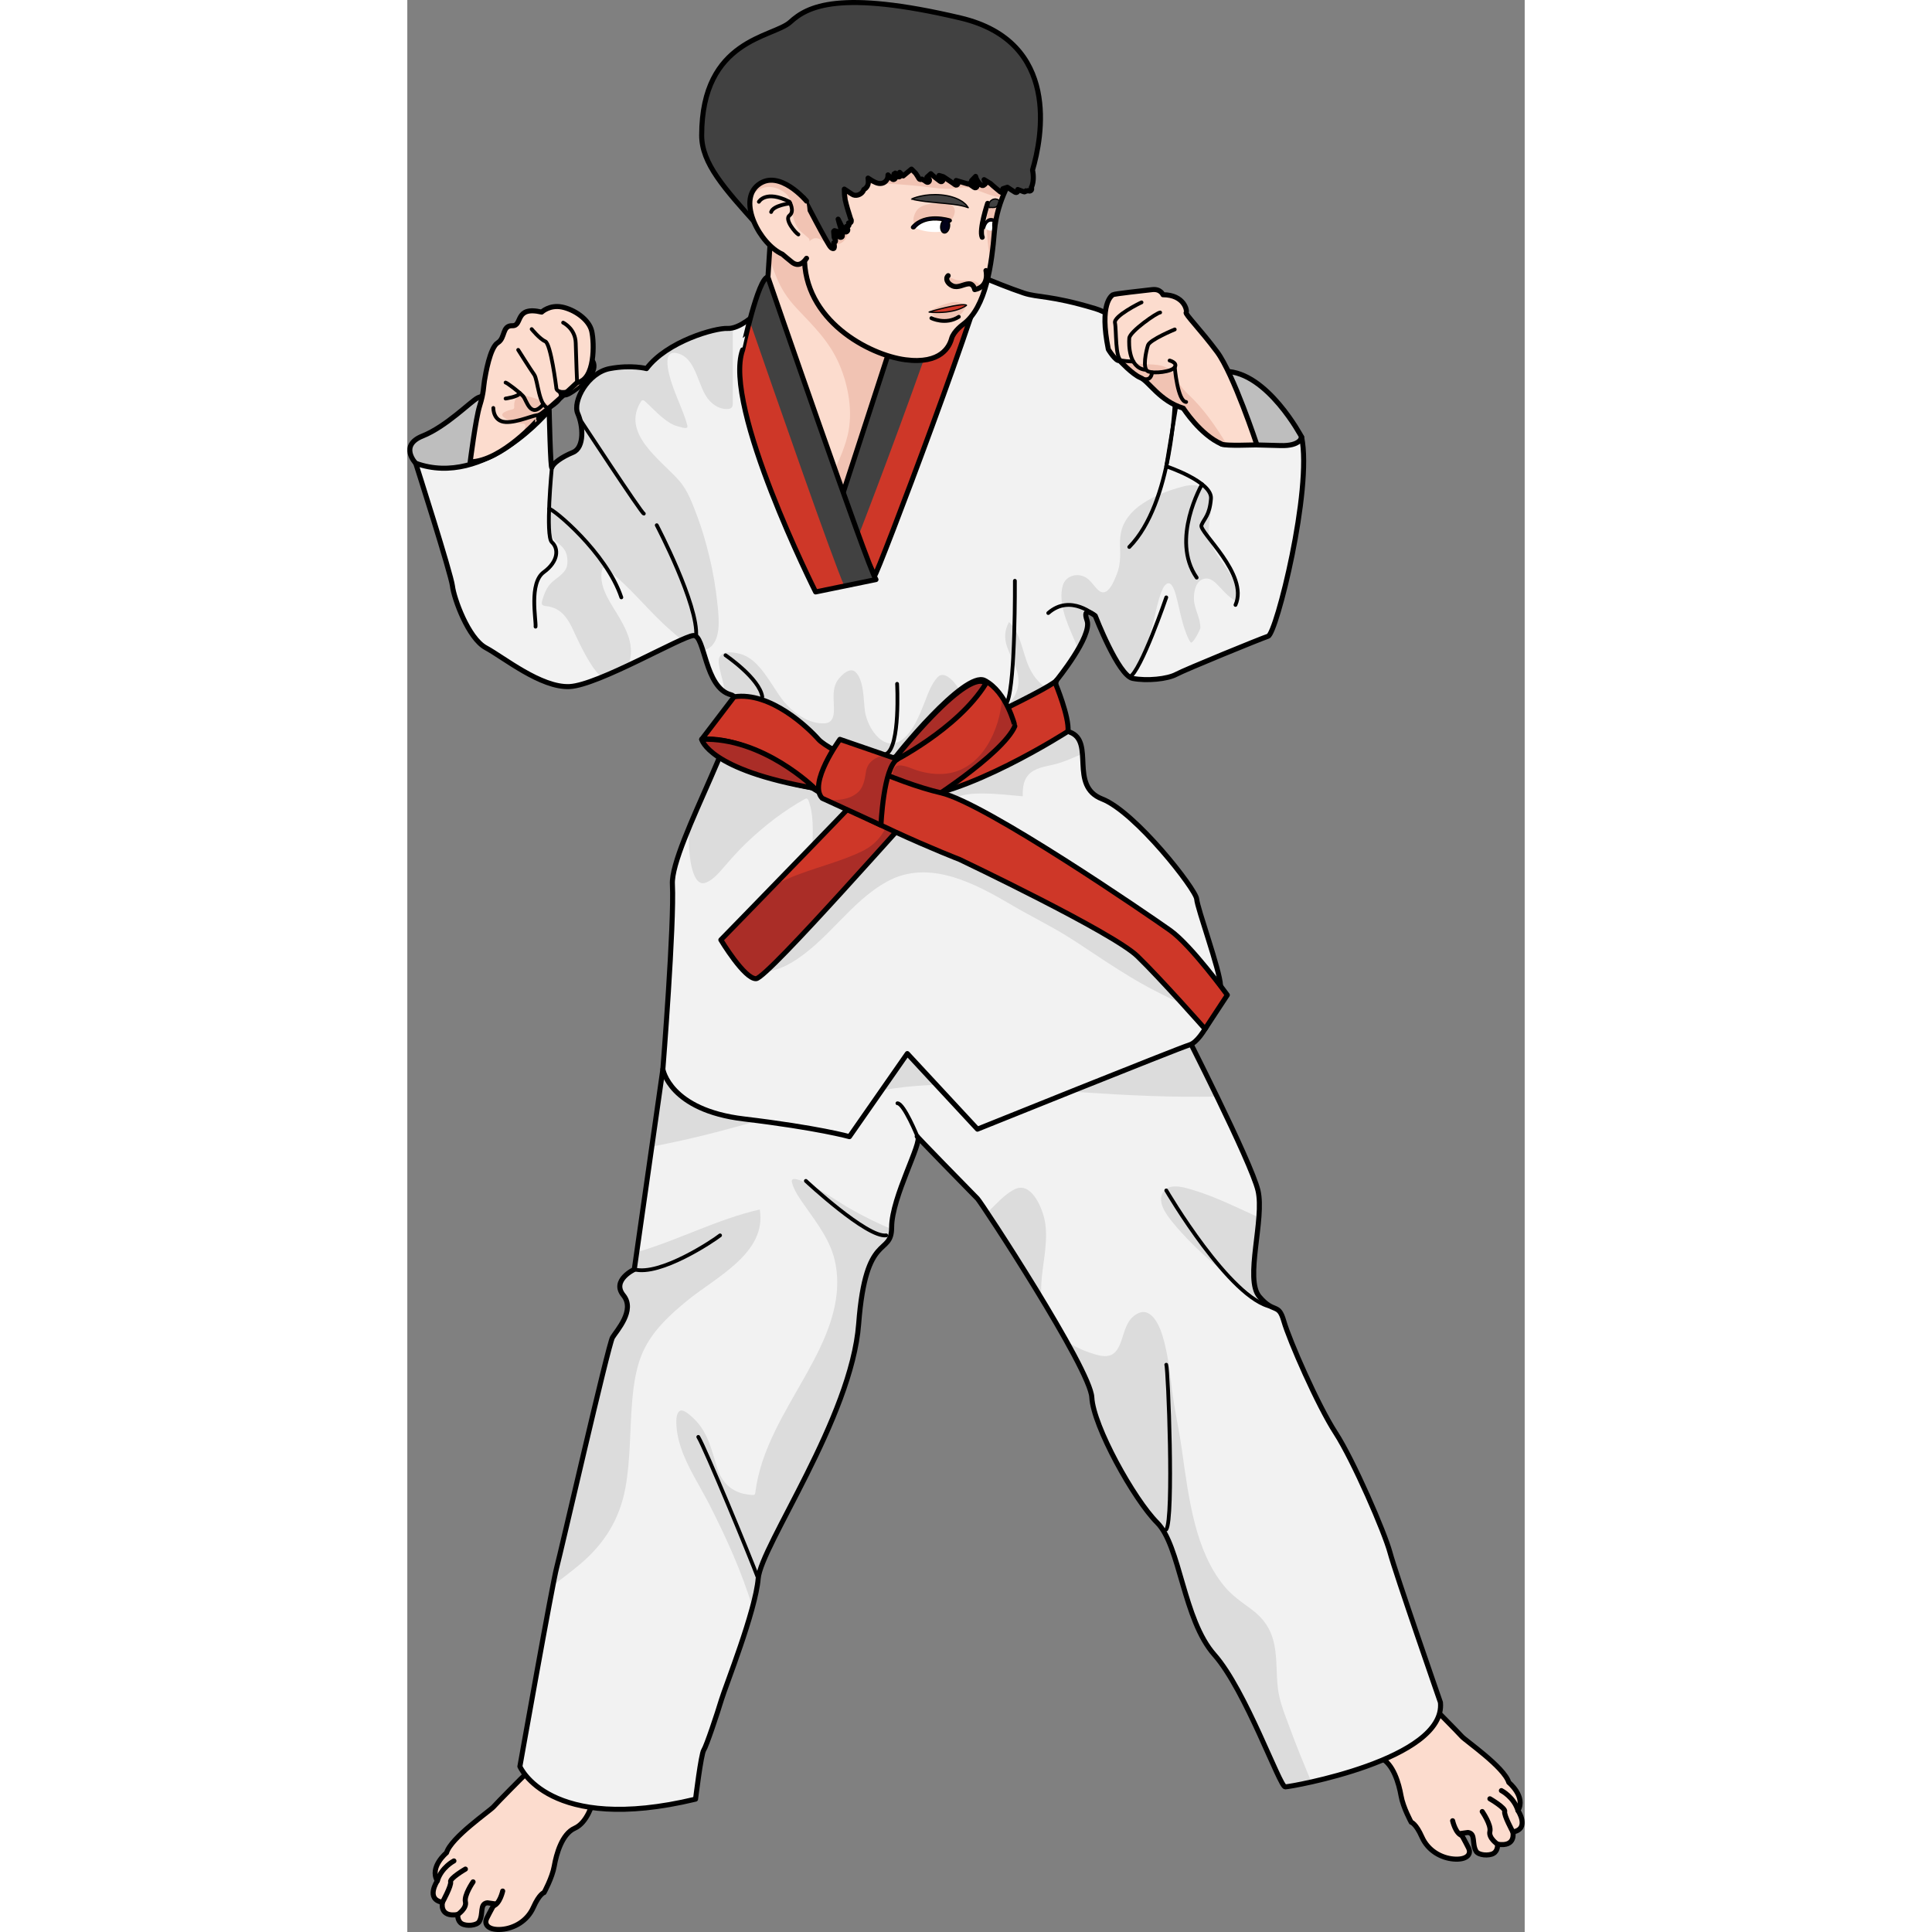
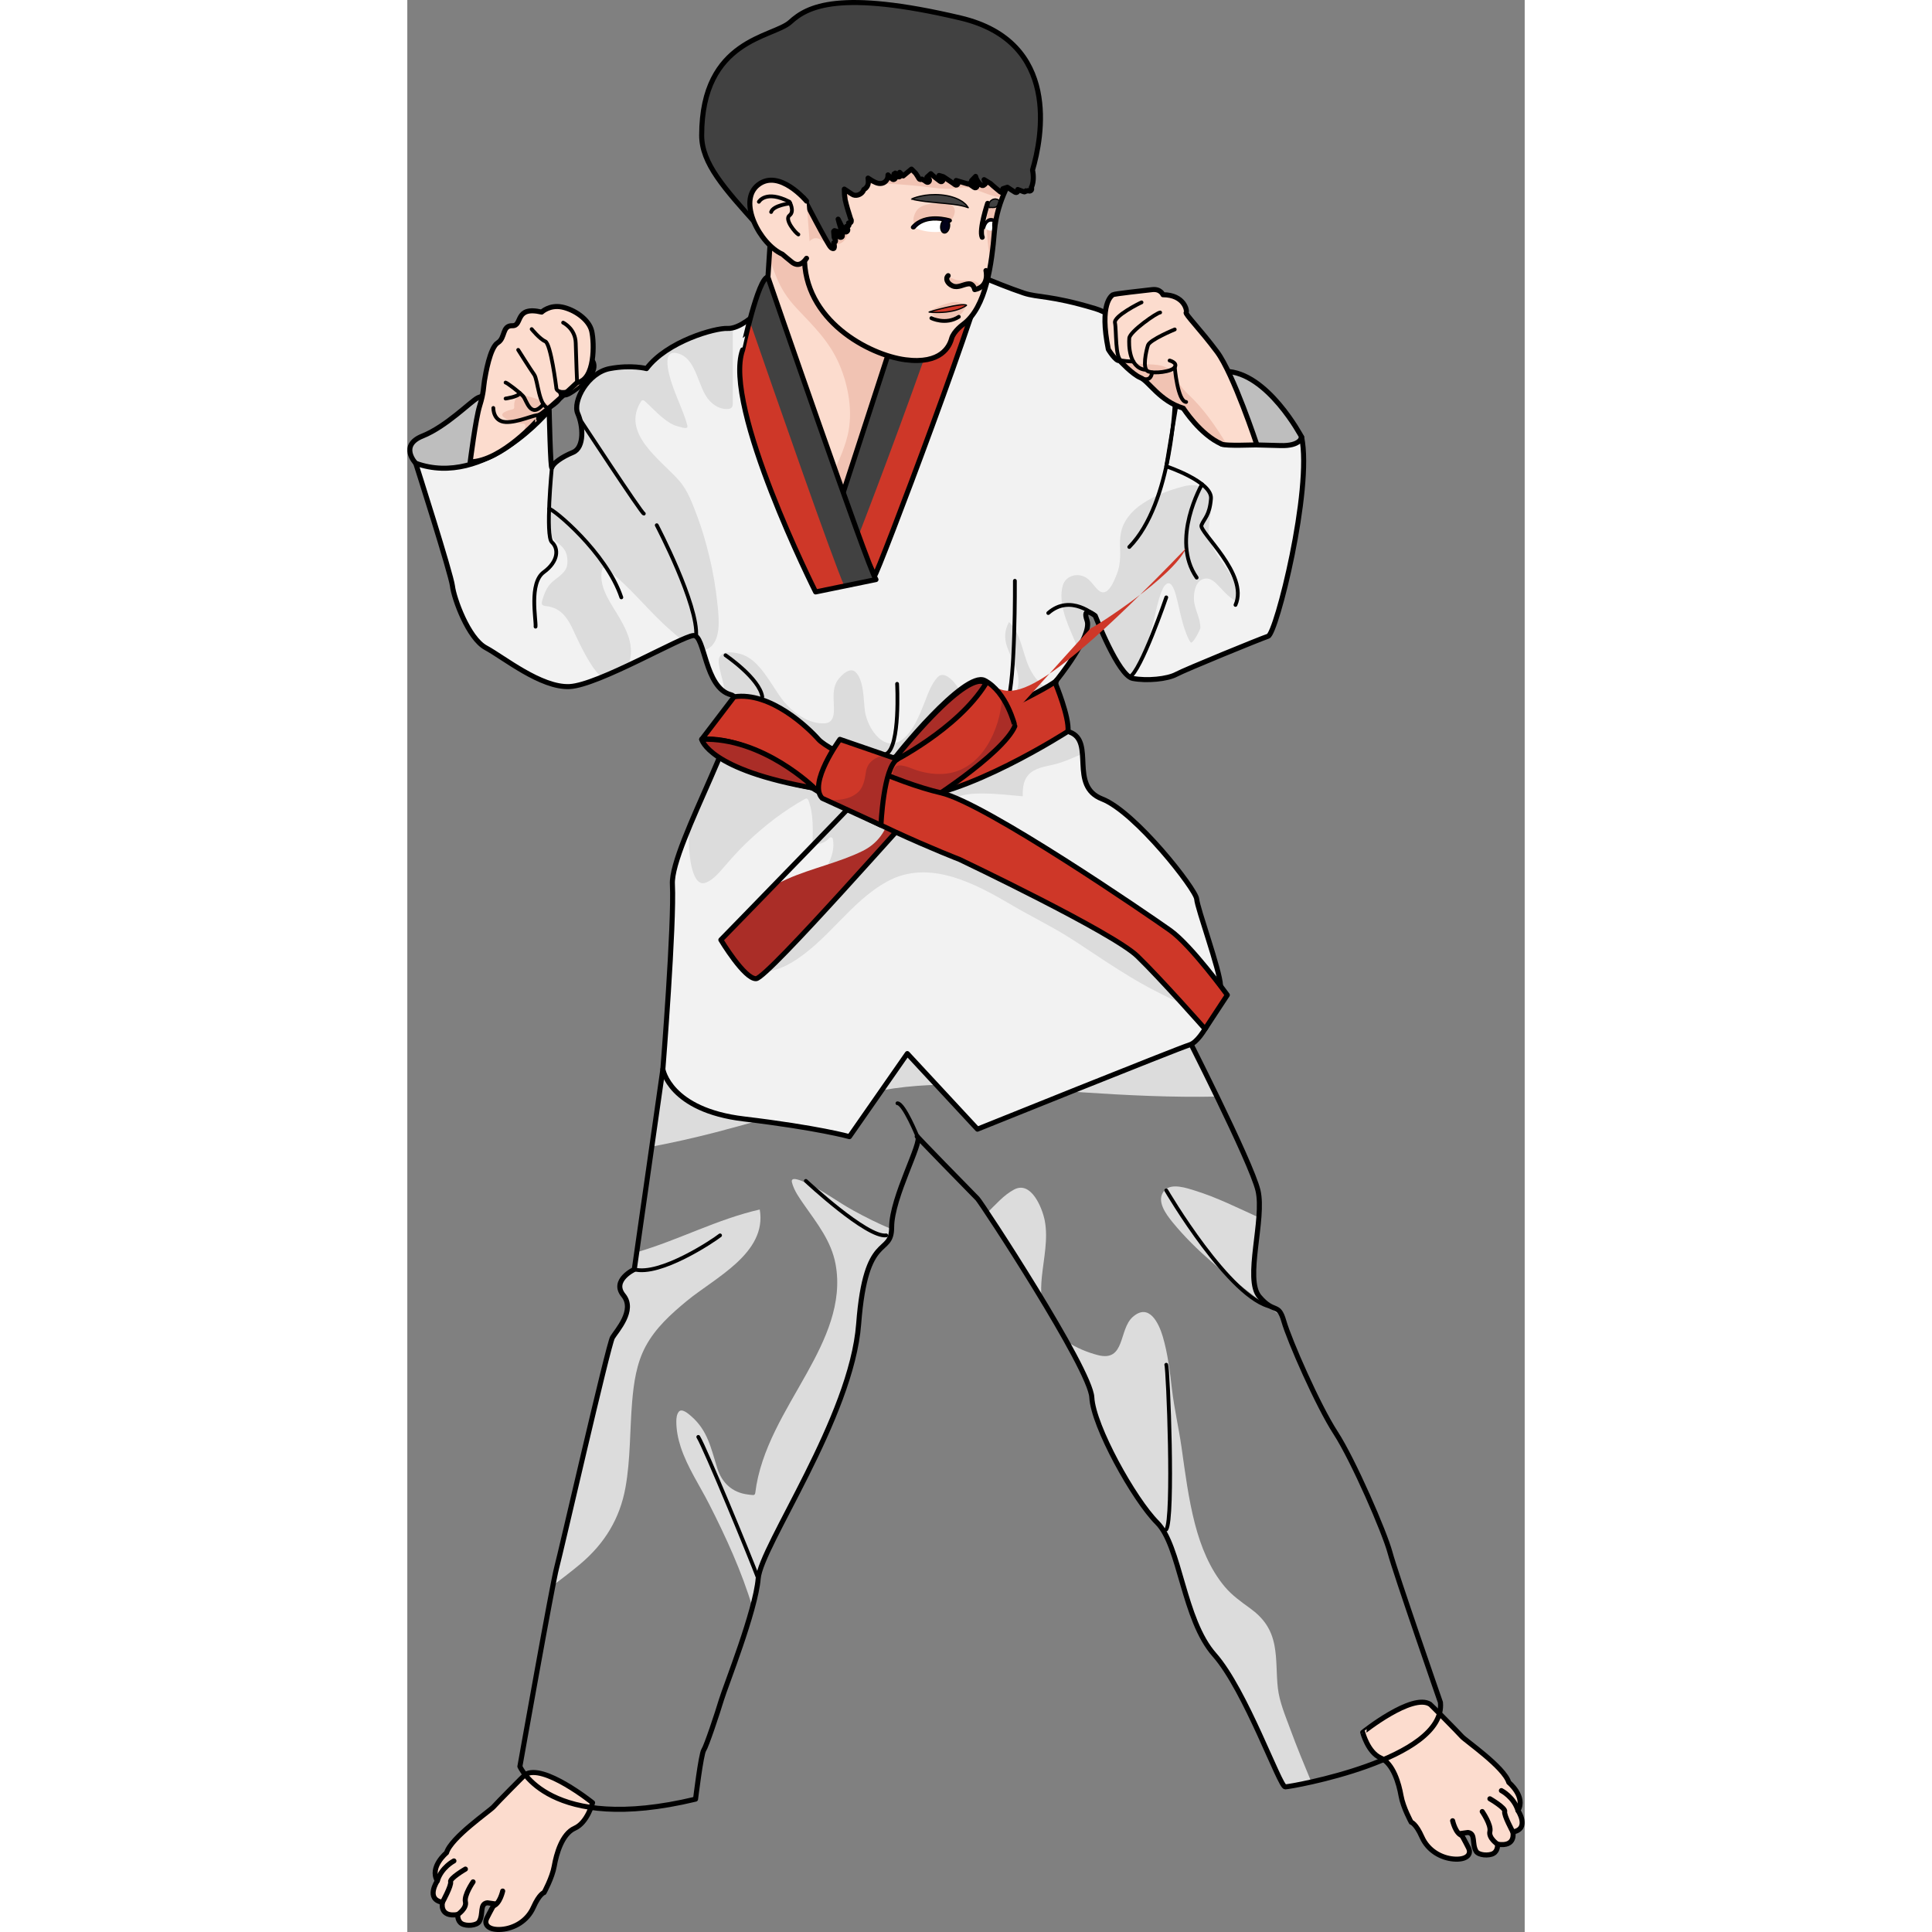
<svg xmlns="http://www.w3.org/2000/svg" version="1.1" id="Layer_1" width="800px" height="800px" viewBox="0 0 221.685 383.298" enable-background="new 0 0 221.685 383.298" xml:space="preserve">
  <rect x="0" y="0" width="221.685" height="383.298" fill="#808080" stroke="none" />
  <g>
    <g>
      <path fill="#FCDCCE" stroke="#000000" stroke-linecap="round" stroke-linejoin="round" stroke-miterlimit="10" d="M23.375,352.082    c-0.161,0.105-5.564,5.566-6.273,6.377c-0.709,0.811-8.409,6.078-9.321,9.117c0,0-3.445,2.836-1.824,5.572    c0,0-2.432,3.646,1.013,4.256c0,0-0.709,3.039,3.039,2.432c0,0-0.133,1.277,0.811,1.822c0.945,0.545,2.967,0.355,3.431-0.404    c0.926-1.52,0.014-3.547,1.635-3.748l1.418,0.201c0,0-0.81,1.418-1.52,2.838c-0.709,1.418,0.507,2.432,2.938,2.229    c2.432-0.203,5.066-1.621,6.281-4.357c1.216-2.734,2.128-2.938,2.128-2.938s1.621-2.938,2.026-5.268    c0.405-2.33,1.52-6.383,4.053-7.498c2.533-1.113,3.546-5.064,3.546-5.064S26.911,349.759,23.375,352.082z" />
      <path fill="#FCDCCE" stroke="#000000" stroke-linecap="round" stroke-linejoin="round" stroke-miterlimit="10" d="M18.925,375.173    c0,0-0.554,2.529-1.847,2.938" />
      <path fill="#FCDCCE" stroke="#000000" stroke-linecap="round" stroke-linejoin="round" stroke-miterlimit="10" d="M13.049,373.351    c0,0-1.824,2.633-1.52,3.951c0.304,1.316-1.52,2.533-1.52,2.533" />
      <path fill="#FCDCCE" stroke="#000000" stroke-linecap="round" stroke-linejoin="round" stroke-miterlimit="10" d="M11.529,370.818    c0,0-3.141,1.824-2.938,2.533s-1.621,4.053-1.621,4.053" />
      <path fill="#FCDCCE" stroke="#000000" stroke-linecap="round" stroke-linejoin="round" stroke-miterlimit="10" d="M9.25,369.197    c0,0-2.478,1.262-3.292,3.951" />
    </g>
    <g>
      <path fill="#FCDCCE" stroke="#000000" stroke-linecap="round" stroke-linejoin="round" stroke-miterlimit="10" d="M202.935,338.13    c0.16,0.105,5.563,5.566,6.273,6.377c0.709,0.811,8.408,6.078,9.32,9.117c0,0,3.443,2.838,1.822,5.572    c0,0,2.432,3.648-1.012,4.256c0,0,0.709,3.039-3.039,2.432c0,0,0.133,1.279-0.811,1.822c-0.945,0.545-2.967,0.355-3.43-0.404    c-0.928-1.52-0.016-3.547-1.637-3.748l-1.418,0.201c0,0,0.811,1.42,1.52,2.838s-0.506,2.432-2.938,2.229s-5.066-1.621-6.281-4.357    c-1.217-2.734-2.129-2.938-2.129-2.938s-1.621-2.938-2.025-5.268c-0.406-2.33-1.52-6.383-4.053-7.498    c-2.533-1.113-3.547-5.064-3.547-5.064S199.397,335.808,202.935,338.13z" />
      <path fill="#FCDCCE" stroke="#000000" stroke-linecap="round" stroke-linejoin="round" stroke-miterlimit="10" d="    M207.384,361.224c0,0,0.555,2.527,1.848,2.936" />
      <path fill="#FCDCCE" stroke="#000000" stroke-linecap="round" stroke-linejoin="round" stroke-miterlimit="10" d="M213.259,359.4    c0,0,1.824,2.635,1.521,3.951c-0.305,1.316,1.52,2.533,1.52,2.533" />
      <path fill="#FCDCCE" stroke="#000000" stroke-linecap="round" stroke-linejoin="round" stroke-miterlimit="10" d="M214.78,356.867    c0,0,3.141,1.824,2.938,2.533s1.621,4.053,1.621,4.053" />
      <path fill="#FCDCCE" stroke="#000000" stroke-linecap="round" stroke-linejoin="round" stroke-miterlimit="10" d="M217.06,355.246    c0,0,2.477,1.262,3.291,3.951" />
    </g>
-     <path fill="#F2F2F2" d="M50.704,212.13l-5.673,39.713c0,0-4.592,2.162-2.161,5.135c2.431,2.971-1.352,7.023-2.163,8.373   c-0.811,1.352-10.266,42.688-11.076,45.66c-0.811,2.971-7.294,39.443-7.294,39.443s5.673,13.508,34.851,6.484   c0,0,1.082-8.916,1.621-9.727c0.54-0.811,2.702-7.295,3.513-9.996s6.754-17.561,7.294-24.045   c0.54-6.484,18.523-31.879,19.933-50.521c1.409-18.641,6.542-13.238,6.542-19.182s6.214-17.02,5.134-17.965   c-1.081-0.945,11.077,11.48,11.887,12.291s22.423,33.771,22.693,39.445c0.271,5.674,8.375,20.264,12.969,24.855   c4.592,4.592,5.133,19.182,11.346,26.205c6.213,7.025,12.969,26.207,14.049,26.207s31.881-5.404,30.799-16.75   c0,0-8.914-25.666-9.996-29.719c-1.08-4.053-7.295-18.371-10.807-23.775c-3.512-5.402-9.186-18.371-10.266-22.152   c-1.082-3.783-1.893-1.352-4.863-4.863s1.08-15.4-0.271-21.074c-1.35-5.672-14.857-32.148-14.857-32.148   S82.583,191.597,50.704,212.13z" />
    <path fill="#DCDCDC" d="M61.083,224.666c11.779-3.031,23.427-7.039,35.502-8.744c12.26-1.73,24.993-0.037,37.274,0.785   c8.92,0.596,17.846,1.035,26.768,0.848c-3.471-7.16-6.721-13.529-6.721-13.529s-71.324-12.428-103.204,8.105l-2.192,15.348   C52.725,226.693,56.915,225.738,61.083,224.666z" />
    <path fill="#DCDCDC" d="M34.338,310.277c4.779-4.033,7.827-8.957,8.945-15.16c1.01-5.611,0.847-11.328,1.322-16.992   c0.317-3.764,0.864-7.646,2.68-11.02c1.97-3.656,4.989-6.377,8.152-8.994c5.552-4.596,15.974-9.479,14.486-18.15   c-8.414,1.902-16.187,6.1-24.405,8.473l-0.487,3.41c0,0-4.592,2.162-2.161,5.135c2.431,2.971-1.352,7.023-2.163,8.373   c-0.811,1.352-10.266,42.688-11.076,45.66c-0.126,0.461-0.389,1.73-0.743,3.545C30.71,313.16,32.553,311.781,34.338,310.277z" />
    <path fill="#DCDCDC" d="M88.464,240.144c-3.222-1.775-6.15-4.074-9.539-5.561c-0.49-0.215-2.969-1.393-2.616-0.002   c0.415,1.633,1.509,3.146,2.46,4.508c2.58,3.697,5.354,7.16,6.197,11.717c1.43,7.732-2.02,15.004-5.687,21.598   c-4.18,7.52-9.19,15.068-10.247,23.801c-0.024,0.203-0.166,0.424-0.405,0.404c-0.38-0.023-0.758-0.063-1.134-0.119   c-3.064-0.396-5.091-2.336-6.003-5.221c-1.244-3.934-1.88-7.49-5.216-10.346c-0.445-0.381-1.796-1.613-2.417-0.838   c-0.407,0.508-0.483,1.27-0.485,1.895c-0.008,1.719,0.333,3.441,0.864,5.074c1.309,4.025,3.777,7.67,5.689,11.432   c3.318,6.525,6.429,13.32,8.549,20.377c0.586-2.182,1.014-4.168,1.141-5.691c0.54-6.484,18.523-31.879,19.933-50.521   c1.376-18.211,6.305-13.48,6.532-18.793C93.464,242.767,90.919,241.496,88.464,240.144z" />
    <path fill="#DCDCDC" d="M175.146,342.972c-0.953-2.598-2.115-5.299-2.434-8.066c-0.32-2.777-0.145-5.631-0.656-8.383   c-0.621-3.338-2.188-5.518-4.9-7.484c-1.777-1.285-3.531-2.529-4.957-4.219c-2.973-3.518-4.781-8.039-5.926-12.451   c-1.297-4.992-1.943-10.104-2.666-15.201c-0.547-3.848-1.441-7.641-1.898-11.494c-0.418-3.523-0.824-7.119-1.836-10.531   c-0.773-2.604-2.711-6.758-5.971-3.846c-2.781,2.484-1.426,8.967-6.904,7.547c-2.042-0.529-4.294-1.438-6.203-2.73   c2.858,5.123,4.93,9.396,5.012,11.127c0.271,5.674,8.375,20.264,12.969,24.855c4.592,4.592,5.133,19.182,11.346,26.205   c6.213,7.025,12.969,26.207,14.049,26.207c0.264,0,2.289-0.322,5.186-0.969C177.899,350.035,176.452,346.531,175.146,342.972z" />
    <path fill="#DCDCDC" d="M126.463,242.148c-0.472-2.438-2.671-7.959-6.073-6.152c-2.068,1.098-3.641,2.969-5.332,4.611   c2.422,3.641,6.714,10.297,10.77,17.004c-0.127-1.387-0.084-2.805,0.055-4.213C126.245,249.726,127.177,245.832,126.463,242.148z" />
    <path fill="#DCDCDC" d="M156.241,236.203c-1.576-0.488-4.617-1.545-5.992-0.057c-1.836,1.988,0.297,4.775,1.607,6.379   c4.627,5.66,10.58,10.346,16.354,14.781c1.766,1.357,3.559,2.654,5.383,3.889c-0.951-2.439-1.871-0.773-4.557-3.947   c-2.207-2.609-0.541-9.836-0.09-15.707C164.755,239.64,160.626,237.562,156.241,236.203z" />
    <path fill="none" stroke="#000000" stroke-width="0.75" stroke-linecap="round" stroke-linejoin="round" stroke-miterlimit="10" d="   M150.575,270.755c0.359,0.811,1.531,30.529,0,32.689" />
    <path fill="none" stroke="#000000" stroke-width="0.75" stroke-linecap="round" stroke-linejoin="round" stroke-miterlimit="10" d="   M57.728,285.074c1.352,2.162,10.267,23.775,11.888,28.098" />
    <path fill="none" stroke="#000000" stroke-width="0.75" stroke-linecap="round" stroke-linejoin="round" stroke-miterlimit="10" d="   M97.242,218.884c1.281,0,3.983,6.619,3.983,6.619" />
    <path fill="none" stroke="#000000" stroke-width="0.75" stroke-linecap="round" stroke-linejoin="round" stroke-miterlimit="10" d="   M150.575,236.173c0,0,12.678,21.688,20.973,23.137" />
    <path fill="none" stroke="#000000" stroke-linecap="round" stroke-linejoin="round" stroke-miterlimit="10" d="M50.704,212.13   l-5.673,39.713c0,0-4.592,2.162-2.161,5.135c2.431,2.971-1.352,7.023-2.163,8.373c-0.811,1.352-10.266,42.688-11.076,45.66   c-0.811,2.971-7.294,39.443-7.294,39.443s5.673,13.508,34.851,6.484c0,0,1.082-8.916,1.621-9.727   c0.54-0.811,2.702-7.295,3.513-9.996s6.754-17.561,7.294-24.045c0.54-6.484,18.523-31.879,19.933-50.521   c1.409-18.641,6.542-13.238,6.542-19.182s6.214-17.02,5.134-17.965c-1.081-0.945,11.077,11.48,11.887,12.291   s22.423,33.771,22.693,39.445c0.271,5.674,8.375,20.264,12.969,24.855c4.592,4.592,5.133,19.182,11.346,26.205   c6.213,7.025,12.969,26.207,14.049,26.207s31.881-5.404,30.799-16.75c0,0-8.914-25.666-9.996-29.719   c-1.08-4.053-7.295-18.371-10.807-23.775c-3.512-5.402-9.186-18.371-10.266-22.152c-1.082-3.783-1.893-1.352-4.863-4.863   s1.08-15.4-0.271-21.074c-1.35-5.672-14.857-32.148-14.857-32.148S82.583,191.597,50.704,212.13z" />
    <path fill="#F1C3B3" d="M31.26,78.477c-1.347-0.204-1.903-0.572-1.654-2.051s6.552-5.391,7.191-4.908   c0.256,0.192,0.749,1.365-0.165,2.696C35.25,76.227,32.072,78.6,31.26,78.477z" />
    <path fill="none" stroke="#000000" stroke-width="0.75" stroke-linecap="round" stroke-linejoin="round" stroke-miterlimit="10" d="   M31.26,78.477c-1.347-0.204-1.903-0.572-1.654-2.051s6.552-5.391,7.191-4.908c0.256,0.192,0.749,1.365-0.165,2.696   C35.25,76.227,32.072,78.6,31.26,78.477z" />
    <path fill="none" stroke="#000000" stroke-width="0.75" stroke-linecap="round" stroke-linejoin="round" stroke-miterlimit="10" d="   M62.051,245.089c-1.351,1.08-11.887,8.105-17.021,6.754" />
    <path fill="none" stroke="#000000" stroke-width="0.75" stroke-linecap="round" stroke-linejoin="round" stroke-miterlimit="10" d="   M79.071,234.283c0,0,12.157,11.346,15.939,10.807" />
    <path fill="#BEBEBE" d="M177.429,86.701c0,0-6.771-12.896-15.146-13.032c-8.375-0.135-10.027,6.079-10.027,6.079l8.945,11.617   h14.725L177.429,86.701z" />
    <path fill="none" stroke="#000000" stroke-linecap="round" stroke-linejoin="round" stroke-miterlimit="10" d="M177.429,86.701   c0,0-6.771-12.896-15.146-13.032c-8.375-0.135-10.027,6.079-10.027,6.079l8.945,11.617h14.725L177.429,86.701z" />
    <path fill="#BEBEBE" d="M1.668,91.906c0,0-3.377-3.512,1.351-5.403c4.729-1.891,9.591-6.889,10.941-7.564   c1.352-0.676,6.35-1.756,9.726,0C27.065,80.694,27,82.645,27,82.645L16.797,93.797l-9.726,1.621L1.668,91.906z" />
    <path fill="none" stroke="#000000" stroke-linecap="round" stroke-linejoin="round" stroke-miterlimit="10" d="M1.668,91.906   c0,0-3.377-3.512,1.351-5.403c4.729-1.891,9.591-6.889,10.941-7.564c1.352-0.676,6.35-1.756,9.726,0   C27.065,80.694,27,82.645,27,82.645L16.797,93.797l-9.726,1.621L1.668,91.906z" />
    <path fill="#F2F2F2" d="M69.203,62.205c0,0-3.234,3.089-5.666,2.954c-2.432-0.135-12.023,2.567-16.075,7.97   c0,0-2.972-0.811-7.295,0c-4.323,0.811-7.43,6.484-6.349,8.916c1.081,2.432,1.352,6.754-0.945,7.7   c-2.297,0.945-3.917,2.161-4.187,2.972c-0.271,0.811-0.541-11.347-0.541-11.347S15.447,96.904,1.668,91.906   c0,0,7.024,22.001,7.294,24.374c0.271,2.373,3.107,10.343,6.619,12.234c3.513,1.891,10.942,7.97,16.615,7.7   c5.673-0.271,22.286-9.996,24.584-10.131s2.163,10.401,7.431,11.752c5.268,1.351-12.022,29.805-11.617,37.597   c0.405,7.792-1.891,36.7-1.891,36.7s1.314,8.104,16.057,9.859c14.742,1.758,20.956,3.514,20.956,3.514l11.482-16.48l13.914,14.994   c0,0,39.58-15.941,42.145-16.75c2.566-0.811,6.215-8.646,6.08-11.754c-0.137-3.105-4.594-15.263-4.729-17.154   c-0.135-1.892-12.158-17.291-18.775-19.857c-6.619-2.567-1.352-11.347-6.351-13.238c-4.997-1.892-2.701-10.267-2.701-10.267   s7.159-8.78,6.079-11.887s1.621-0.945,1.621-0.945s4.592,11.887,7.43,12.427c2.836,0.541,6.889,0.135,8.645-0.811   s16.615-7.024,18.236-7.564s8.799-29.112,6.637-39.516c0,0-0.152,1.828-4.205,1.693s-11.211-0.271-11.617-0.271   c-0.404,0-8.916-8.375-8.916-8.375s-7.295-15.845-16.209-18.526c-8.916-2.682-11.348-2.142-14.184-3.087   c-2.838-0.945-6.764-2.566-6.764-2.566S76.085,54.523,69.203,62.205z" />
    <path fill="#DCDCDC" d="M27.879,101.867c0.029,1.452,0.02,3.535,0.913,4.786c0.468,0.655,1.094,1.05,1.676,1.584   c1.088,0.999,1.381,2.128,1.284,3.579c-0.122,1.811-1.93,2.643-3.084,3.725c-0.982,0.92-1.49,2.189-1.862,3.469   c-0.29,0.994-0.082,1.14,0.843,1.253c2.549,0.311,3.866,1.933,4.951,4.086c0.884,1.753,3.29,7.627,5.931,10.015   c1.685-0.685,3.496-1.5,5.306-2.352c1.433-3.755-0.247-7.014-2.402-10.537c-1.55-2.535-3.528-5.434-2.778-8.551   c0.058-0.238,0.385-0.395,0.595-0.242c4.866,3.511,8.564,8.604,13.127,12.499c0.491,0.418,1.215,1.084,2.042,1.741   c1.127-0.5,1.962-0.816,2.36-0.84c0.794-0.047,1.297,1.179,1.833,2.859c0.373-0.002,0.731-0.073,1.059-0.255   c2.66-1.471,2.146-6.029,1.892-8.547c-0.332-3.292-0.878-6.622-1.671-9.834c-0.642-2.602-1.359-5.195-2.307-7.704   c-0.928-2.459-1.885-5.229-3.646-7.234c-3.677-4.188-11.63-9.395-7.543-15.77c0.148-0.231,0.435-0.256,0.636-0.082   c1.252,1.08,2.348,2.341,3.643,3.372c0.852,0.678,1.835,1.404,2.915,1.672c0.647,0.161,2.21,0.784,1.97-0.133   c-0.587-2.233-1.605-4.354-2.423-6.508c-0.494-1.303-3.624-9.27,0.792-7.729c3.599,1.255,3.673,6.785,6.039,9.317   c0.896,0.959,2.04,1.641,3.392,1.648c1.388,0.006,1.217-0.802,1.217-1.991V65.044c-0.354,0.087-0.705,0.134-1.04,0.115   c-2.432-0.135-12.023,2.567-16.075,7.97c0,0-2.972-0.811-7.295,0c-4.323,0.811-7.43,6.484-6.349,8.916   c1.081,2.432,1.352,6.754-0.945,7.7c-2.111,0.87-3.638,1.963-4.082,2.764C28.517,95.618,27.817,98.72,27.879,101.867z" />
    <path fill="#F2F2F2" d="M44.992,131.462c3.257-1.557,6.404-3.15,8.667-4.196c-0.073-0.057-0.145-0.114-0.214-0.167   c-2.895-2.268-5.498-4.89-8.08-7.5c-1.941-1.961-3.835-4.144-6.034-5.843c-0.32,2.791,1.679,5.454,3.055,7.723   c1.701,2.804,3.86,6.398,2.668,9.811C45.036,131.344,45.014,131.405,44.992,131.462z" />
    <path fill="#DCDCDC" d="M62.753,135.851c0.104,0.507,0.152,0.966,0.173,1.407c0.39,0.254,0.813,0.455,1.285,0.576   c3.688,0.946-3.672,15.164-8.286,26.287c-0.03,1.2-0.054,2.4-0.034,3.601c0.028,1.768,0.566,8.438,3.331,7.393   c1.406-0.532,2.508-1.845,3.471-2.947c1.483-1.697,2.943-3.387,4.581-4.942c3.543-3.367,7.396-6.39,11.687-8.75   c0.245-0.135,0.501-0.004,0.595,0.242c1.102,2.886,0.882,5.914,0.833,8.941c1.271-0.217,2.386-0.303,3.353-1.42   c0.193-0.224,0.62-0.111,0.677,0.179c0.865,4.365-3.34,8.655-5.875,11.697c-3.478,4.174-8.466,9.045-9.059,14.758   c2.353,0.037,4.6-0.643,6.636-1.834c7.272-4.254,11.736-12.154,19.123-16.177c8.317-4.531,17.527,0.486,24.803,4.771   c3.575,2.105,7.366,3.942,10.882,6.12c2.586,1.602,5.084,3.344,7.637,4.998c3.234,2.094,6.512,4.168,9.957,5.904   c2.354,1.186,5.965,3.26,8.748,2.592c3.859-0.928-0.551-4.42-2.006-5.49c-2.561-1.883-5.305-3.494-8.074-5.043   c-4.385-2.453-8.254-5.838-12.529-8.5c-4.979-3.102-9.741-6.505-14.752-9.545c-3.369-2.044-8.541-2.686-11.026-5.963   c-1.083-1.429-2.872-4.153-1.035-5.766c1.705-1.498,4.449-1.527,6.589-1.508c2.569,0.023,5.114,0.316,7.669,0.545   c-0.049-1.749,0.141-3.544,1.604-4.704c1.477-1.169,3.682-1.31,5.426-1.828c1.605-0.478,3.194-1.226,4.801-1.894   c-0.16-1.931-0.6-3.584-2.456-4.286c-3.24-1.227-3.413-5.177-3.136-7.805c-2.288-1.198-3.901-2.674-5.021-5.162   c-1.333-2.966-1.55-6.538-3.943-8.895c-1.996,3.594,0.382,6.088,1.522,9.576c0.839,2.567,0.15,4.95-1.758,6.872   c-1.841,1.853-4.904,3.77-7.565,2.465c-0.914-0.447-1.728-0.961-1.917-2.022c-0.169-0.948,0.387-1.906,0.079-2.857   c-0.419-1.294-2.994-4.822-4.592-3.032c-1.292,1.448-1.939,3.48-2.646,5.246c-0.918,2.296-2.04,5.117-3.94,6.792   c-3.771,3.325-7.306-1.866-7.786-5.432c-0.282-2.097-0.168-6.169-1.897-7.717c-1.247-1.115-3.307,1.121-3.802,2.169   c-0.585,1.237-0.542,2.613-0.48,3.949c0.066,1.415,0.321,3.925-1.692,4.082c-3.312,0.258-6.588-2.228-8.493-4.689   c-2.248-2.903-4.486-8.02-8.331-9.063c-1.74-0.472-4.554-0.784-4.295,1.781C61.94,132.999,62.454,134.404,62.753,135.851z" />
    <path fill="#DCDCDC" d="M137.104,117.094c-0.859-0.764-1.436-1.864-2.423-2.487c-1.641-1.034-4.07-0.456-4.638,1.567   c-0.953,3.392,0.814,7.354,2.154,10.431c0.293,0.676,0.582,1.426,0.89,2.202c1.27-2.188,2.216-4.421,1.772-5.697   c-1.08-3.107,1.621-0.945,1.621-0.945s4.301,11.132,7.15,12.339c2.139-3.483,3.51-7.573,4.443-11.361   c0.457-1.86,0.795-3.786,1.494-5.577c0.242-0.62,0.48-1.301,1.043-1.702c1.064-0.754,1.695,1.593,1.852,2.141   c0.713,2.546,1.104,5.21,2.07,7.682c0.234,0.599,0.486,1.225,0.869,1.749c0.361,0.496,1.947-2.5,1.943-2.911   c-0.012-1.702-0.869-3.16-1.184-4.798c-0.334-1.748,0.113-5.155,2.59-4.941c0.941,0.081,1.773,1,2.377,1.632   c1.059,1.107,2.098,2.332,3.529,2.924c-0.055-1.533-0.236-3.102-0.904-4.496c-1.48-3.092-4.629-5.709-4.744-9.354   c-0.064-2.039,0.652-4.097,0.439-6.121c-0.297-2.802-2.854-3.508-5.242-2.926c-3.406,0.83-7.979,2.59-10.447,5.229   c-1.93,2.064-2.471,4.066-2.352,6.814c0.08,1.844,0.057,3.725-0.66,5.461C140.267,115.12,138.964,118.745,137.104,117.094z" />
    <path fill="none" stroke="#000000" stroke-linecap="round" stroke-linejoin="round" stroke-miterlimit="10" d="M69.203,62.205   c0,0-3.234,3.089-5.666,2.954c-2.432-0.135-12.023,2.567-16.075,7.97c0,0-2.972-0.811-7.295,0c-4.323,0.811-7.43,6.484-6.349,8.916   c1.081,2.432,1.352,6.754-0.945,7.7c-2.297,0.945-3.917,2.161-4.187,2.972c-0.271,0.811-0.541-11.347-0.541-11.347   S15.447,96.904,1.668,91.906c0,0,7.024,22.001,7.294,24.374c0.271,2.373,3.107,10.343,6.619,12.234   c3.513,1.891,10.942,7.97,16.615,7.7c5.673-0.271,22.286-9.996,24.584-10.131s2.163,10.401,7.431,11.752   c5.268,1.351-12.022,29.805-11.617,37.597c0.405,7.792-1.891,36.7-1.891,36.7s1.314,8.104,16.057,9.859   c14.742,1.758,20.956,3.514,20.956,3.514l11.482-16.48l13.914,14.994c0,0,39.58-15.941,42.145-16.75   c2.566-0.811,6.215-8.646,6.08-11.754c-0.137-3.105-4.594-15.263-4.729-17.154c-0.135-1.892-12.158-17.291-18.775-19.857   c-6.619-2.567-1.352-11.347-6.351-13.238c-4.997-1.892-2.701-10.267-2.701-10.267s7.159-8.78,6.079-11.887s1.621-0.945,1.621-0.945   s4.592,11.887,7.43,12.427c2.836,0.541,6.889,0.135,8.645-0.811s16.615-7.024,18.236-7.564s8.799-29.112,6.637-39.516   c0,0-0.152,1.828-4.205,1.693s-11.211-0.271-11.617-0.271c-0.404,0-8.916-8.375-8.916-8.375s-7.295-15.845-16.209-18.526   c-8.916-2.682-11.348-2.142-14.184-3.087c-2.838-0.945-6.764-2.566-6.764-2.566S76.085,54.523,69.203,62.205z" />
    <path fill="#FCDCCE" d="M72.009,47.831l-0.638,9.899l5.402,25.666c0,0,9.861,18.642,10.537,18.642   c0.676,0,14.455-33.501,14.455-33.501L81.637,48.679L72.009,47.831z" />
    <path fill="#F1C3B3" d="M81.637,48.679l-9.628-0.848l-0.234,3.639c0.545,1.083,0.956,2.236,1.405,3.38   c0.96,2.44,2.307,4.454,4.11,6.362c3.318,3.512,6.469,6.551,8.415,11.071c1.816,4.22,2.741,9.437,1.68,13.977   c-0.792,3.39-2.405,6.457-3.866,9.588c1.902,3.409,3.532,6.188,3.792,6.188c0.676,0,14.455-33.501,14.455-33.501L81.637,48.679z" />
    <path fill="none" stroke="#000000" stroke-linecap="round" stroke-linejoin="round" stroke-miterlimit="10" d="M89.354,97.929   c4.002-8.945,12.412-29.393,12.412-29.393L81.637,48.679l-9.628-0.848l-0.638,9.899l5.402,25.666c0,0,9.861,18.642,10.537,18.642   C87.458,102.038,88.233,100.434,89.354,97.929" />
    <path fill="#414141" d="M114.724,52.327L96.209,67.798L85.826,99.741c0,0,1.709,3.594,3.426,7.199   c-0.09,0.23-0.18,0.463-0.267,0.683c1.681,3.531,3.389,7.113,3.523,7.382c0.248,0.496,19.293-49.768,21.77-60.098   C114.652,53.5,114.821,52.59,114.724,52.327z" />
    <path fill="#CE3728" d="M114.518,53.137l-8.12,6.786c-4.251,12.977-13.198,36.934-17.412,47.7c1.681,3.531,3.389,7.113,3.523,7.382   C92.778,115.545,115.438,55.632,114.518,53.137z" />
    <path fill="none" stroke="#000000" stroke-linecap="round" stroke-linejoin="round" stroke-miterlimit="10" d="M96.209,67.798   L85.826,99.741c0,0,6.619,13.913,6.889,14.454c0.269,0.541,22.93-59.373,22.009-61.868L96.209,67.798z" />
    <path fill="#CE3728" d="M71.539,54.961c0,0,19.774,57.429,21.445,60.02l-11.975,2.456c0,0-18.522-36.83-14.483-48.017   C66.526,69.42,69.589,55.098,71.539,54.961z" />
    <path fill="#414141" d="M86.706,116.268l6.278-1.287c-1.671-2.591-21.445-60.02-21.445-60.02c-1.104,0.078-2.563,4.701-3.625,8.699   C72.918,78.113,84.374,111.04,86.706,116.268z" />
    <path fill="none" stroke="#000000" stroke-width="0.75" stroke-linecap="round" stroke-linejoin="round" stroke-miterlimit="10" d="   M49.488,104.199c0,0,8.32,15.882,7.808,22.057" />
    <path fill="none" stroke="#000000" stroke-width="0.75" stroke-linecap="round" stroke-linejoin="round" stroke-miterlimit="10" d="   M34.207,83.13c0,0,12.31,18.772,12.715,18.772" />
    <path fill="none" stroke="#000000" stroke-width="0.75" stroke-linecap="round" stroke-linejoin="round" stroke-miterlimit="10" d="   M28.686,92.716c0,0-1.351,13.644,0,14.859c1.351,1.215,1.351,3.782-1.621,5.943c-2.973,2.162-1.487,9.456-1.621,10.807" />
    <path fill="none" stroke="#000000" stroke-width="0.75" stroke-linecap="round" stroke-linejoin="round" stroke-miterlimit="10" d="   M28.127,100.946c0.693-0.125,11.365,8.656,14.337,17.571" />
    <path fill="none" stroke="#000000" stroke-width="0.75" stroke-linecap="round" stroke-linejoin="round" stroke-miterlimit="10" d="   M120.541,115.228c0,0,0.136,19.905-1.485,23.958" />
    <path fill="none" stroke="#000000" stroke-width="0.75" stroke-linecap="round" stroke-linejoin="round" stroke-miterlimit="10" d="   M136.481,122.165c0,0-4.863-4.458-9.32-0.541" />
    <path fill="none" stroke="#000000" stroke-width="0.75" stroke-linecap="round" stroke-linejoin="round" stroke-miterlimit="10" d="   M152.286,78.914c0,0-0.406,20.827-9.051,29.607" />
    <path fill="none" stroke="#000000" stroke-width="0.75" stroke-linecap="round" stroke-linejoin="round" stroke-miterlimit="10" d="   M152.69,79.749l-2.115,12.768c0,0,9.141,3.037,8.869,6.414c-0.27,3.377-1.35,3.917-1.891,5.269   c-0.541,1.351,9.457,9.745,6.754,15.814" />
    <path fill="none" stroke="#000000" stroke-width="0.75" stroke-linecap="round" stroke-linejoin="round" stroke-miterlimit="10" d="   M157.673,96.076c0,0-6.334,10.959-1.064,18.523" />
    <path fill="none" stroke="#000000" stroke-width="0.75" stroke-linecap="round" stroke-linejoin="round" stroke-miterlimit="10" d="   M150.575,118.517c0,0-5.045,14.733-7.273,15.81" />
    <path fill="none" stroke="#000000" stroke-width="0.75" stroke-linecap="round" stroke-linejoin="round" stroke-miterlimit="10" d="   M63.132,129.999c0,0,6.754,4.593,7.294,8.24" />
    <path fill="none" stroke="#000000" stroke-width="0.75" stroke-linecap="round" stroke-linejoin="round" stroke-miterlimit="10" d="   M97.173,135.672c0,0,0.674,12.427-2.163,13.914" />
    <path fill="none" stroke="#000000" stroke-linecap="round" stroke-linejoin="round" stroke-miterlimit="10" d="M83.934,147.695" />
    <path fill="#FCDCCE" d="M168.56,88.265c0,0-4.656-14.089-7.898-18.445s-6.416-7.543-6.146-7.824   c0.27-0.281-0.338-3.523-4.594-3.523c0,0-0.471-1.216-2.16-1.013s-7.465,0.811-7.768,1.013c-0.305,0.203-2.736,1.824-0.912,10.84   c0,0,1.52,2.504,2.229,2.214c0,0,2.533,2.746,4.154,3.407s3.813,4.656,8.49,6.052c0,0,3.34,5.28,7.652,7.137   C162.487,88.502,167.954,88.25,168.56,88.265z" />
    <path fill="#F1C3B3" d="M154.94,78.239c-1.291-1.199-1.951-2.235-2.762-3.736c-1.205-2.23-3.527-2.159-5.768-2.249   c-2.707-0.109-5.031-0.891-7.035-2.484c0.479,0.707,1.418,1.968,1.934,1.758c0,0,2.533,2.746,4.154,3.407s3.813,4.656,8.49,6.052   c0,0,3.34,5.28,7.652,7.137c0.18,0.078,0.559,0.127,1.041,0.16C160.419,84.611,157.989,81.072,154.94,78.239z" />
    <path fill="none" stroke="#000000" stroke-width="0.75" stroke-linecap="round" stroke-linejoin="round" stroke-miterlimit="10" d="   M152.255,65.362c0,0-4.959,2.03-5.316,3.141c-0.355,1.111-1.16,4.655,0,5.164c1.16,0.509,4.713,0.104,5.316-0.808   c0.605-0.912-1.016-1.332-1.016-1.332" />
    <path fill="none" stroke="#000000" stroke-width="0.75" stroke-linecap="round" stroke-linejoin="round" stroke-miterlimit="10" d="   M149.362,61.996c-0.656,0.023-6.025,3.771-6.127,5.089c-0.102,1.317-0.09,5.779,3.064,6.266" />
    <path fill="none" stroke="#000000" stroke-width="0.75" stroke-linecap="round" stroke-linejoin="round" stroke-miterlimit="10" d="   M145.667,59.993c-0.305,0.101-5.572,2.735-5.27,4.052c0.305,1.317,0,7.265,1.318,7.482c1.316,0.217,2.299,0.15,2.348,0.237" />
    <path fill="none" stroke="#000000" stroke-width="0.75" stroke-linecap="round" stroke-linejoin="round" stroke-miterlimit="10" d="   M145.464,74.934c0,0,2.006,1.171,2.297-1.044" />
    <path fill="none" stroke="#000000" stroke-width="0.75" stroke-linecap="round" stroke-linejoin="round" stroke-miterlimit="10" d="   M152.255,72.859c0,0,0.572,6.788,2.26,6.89" />
    <path fill="#FCDCCE" d="M120.406,34.631c0,0-3.378,4.728-3.918,11.211s-1.62,15.13-6.213,18.507c0,0-1.892,1.351-2.297,2.836   c-0.405,1.486-2.025,5.133-9.185,4.188c-7.16-0.945-20.263-7.835-19.993-20.667c0.271-12.833-1.216-11.752-1.216-11.752   s0-6.619,0-6.889s11.347-8.375,11.347-8.375l22.425-1.081l12.021,6.349L120.406,34.631z" />
    <path fill="#F1C3B3" d="M78.833,47.405c0.001,0.554-0.002,1.15-0.009,1.777c0.329-0.701,0.791-1.313,1.509-1.729   c1.479-0.854,2.783,1.318,4.183,1.199c4.19-0.357,2.88-5.154,2.729-7.796c-0.099-1.734,0.5-2.904,2.07-3.678   c1.729-0.853,3.992-0.801,5.864-0.729c2.971,0.113,5.902,0.392,8.852,0.762c1.85,0.232,3.419,0.372,5.267,0.08   c1.1-0.174,2.075-0.145,3.142,0.214c1.445,0.487,3.754,1.612,5.641,1.649c1.096-2.792,2.325-4.523,2.325-4.523l2.972-5.673   l-12.021-6.349l-22.425,1.081c0,0-11.347,8.105-11.347,8.375v6.206C79.013,40.695,79.026,44.102,78.833,47.405z" />
    <path fill="#F1C3B3" d="M112.834,55.92c-0.798-0.377-1.585-0.276-2.438-0.265c-0.601,0.008-1.258-0.001-1.824-0.234   c-0.37-0.152-0.712-0.318-1.088-0.396c-0.755,1.644,2.349,1.217,3.273,1.322c0.698,0.079,2.208,0.985,2.85,0.537   C113.976,56.625,112.974,55.985,112.834,55.92z" />
    <path fill="#F1C3B3" d="M108.54,41.392c-0.294-0.823-1.292-1.036-2.065-1.104c-0.422-0.037-0.842-0.046-1.264-0.046   c-0.064,0.09-0.165,0.154-0.312,0.15c-1.194-0.033-2.882,0.247-3.716,1.211c-0.732,0.845-1.403,3.047,0.289,3.292   c1.499,0.216,4.021,0.658,5.384-0.182C107.757,44.157,108.947,42.533,108.54,41.392z" />
    <path fill="#F1C3B3" d="M115.749,40.828c-0.006,0.056-0.025,0.114-0.064,0.173c-1.014,1.509-0.725,3.708-0.645,5.455   c0.087,1.877,0.354,3.728,0.74,5.563c0.336-2.12,0.547-4.245,0.708-6.177c0.155-1.866,0.553-3.568,1.03-5.071   C116.97,40.608,116.378,40.6,115.749,40.828z" />
    <path fill="none" stroke="#000000" stroke-linecap="round" stroke-linejoin="round" stroke-miterlimit="10" d="M115.138,40.342   c0,0-1.756,5.25-1.08,6.726" />
    <path fill="none" stroke="#000000" stroke-linecap="round" stroke-linejoin="round" stroke-miterlimit="10" d="M114.8,53.678   c0,0,0.811,3.174-2.229,3.782c0,0-0.203-1.215-1.216-1.148c-1.013,0.067-2.093,0.878-3.175,0.405   c-1.08-0.473-1.485-1.485-0.877-2.026" />
    <path fill="#F1C3B3" d="M103.521,61.917c0,0,1.227-1.15,4.405-1.925c1.362-0.333,3.034,0.574,3.034,0.574   c-0.038,0.032-0.842,2.695-3.939,3.09C104.759,63.945,104.323,61.989,103.521,61.917z" />
    <path fill="#CE3728" d="M103.521,61.917c-0.201-0.018,6.637-1.958,7.438-1.351C110.959,60.567,108.789,62.39,103.521,61.917z" />
    <path fill="none" stroke="#000000" stroke-width="0.25" stroke-linecap="round" stroke-linejoin="round" stroke-miterlimit="10" d="   M103.521,61.917c-0.201-0.018,6.637-1.958,7.438-1.351C110.959,60.567,108.789,62.39,103.521,61.917z" />
    <g>
      <path fill="#FFFFFF" d="M100.236,44.988c2.921-2.601,7.318-0.547,7.318-0.547l-0.215,1.233    C107.339,45.674,103.909,46.828,100.236,44.988" />
      <path fill="#020219" stroke="#000000" stroke-width="0.25" stroke-linecap="round" stroke-linejoin="round" stroke-miterlimit="10" d="    M107.693,43.468c-0.051-0.017-4.998-1.606-7.605,1.455c-0.118,0.138-0.076,0.328,0.091,0.424c0.053,0.03,0.113,0.048,0.173,0.053    c0.13,0.011,0.263-0.034,0.343-0.128c1.579-1.852,4.126-1.754,5.59-1.504c-0.225,0.233-0.398,0.597-0.453,1.021    c-0.097,0.755,0.216,1.4,0.698,1.441c0.483,0.042,0.948-0.536,1.045-1.292c0.043-0.337,0.003-0.647-0.095-0.896    c0.171,0.029,0.349-0.04,0.418-0.179C107.974,43.708,107.882,43.53,107.693,43.468z" />
    </g>
    <g>
      <path fill="#FFFFFF" d="M114.358,45.033c0.791-2.135,2.338-0.612,2.338-0.612l0.003,0.984    C116.699,45.405,115.657,46.403,114.358,45.033" />
      <path fill="#020219" stroke="#000000" stroke-width="0.25" stroke-linecap="round" stroke-linejoin="round" stroke-miterlimit="10" d="    M116.683,43.645c-0.018-0.013-1.714-1.154-2.377,1.34c-0.03,0.112-0.005,0.262,0.055,0.333c0.02,0.023,0.04,0.036,0.059,0.039    c0.043,0.005,0.084-0.034,0.104-0.111c0.402-1.508,1.232-1.492,1.723-1.329c-0.059,0.19-0.094,0.483-0.086,0.821    c0.013,0.602,0.152,1.105,0.313,1.127c0.158,0.021,0.275-0.449,0.261-1.05c-0.006-0.268-0.038-0.514-0.084-0.709    c0.058,0.019,0.11-0.041,0.124-0.152C116.788,43.829,116.748,43.69,116.683,43.645z" />
    </g>
    <path fill="#414141" stroke="#000000" stroke-width="0.25" stroke-linecap="round" stroke-linejoin="round" stroke-miterlimit="10" d="   M100.021,39.494c0,0,0.699-0.344,1.796-0.578c1.094-0.258,2.585-0.392,4.084-0.254c0.747,0.069,1.497,0.198,2.185,0.41   c0.345,0.088,0.673,0.228,0.978,0.354c0.307,0.114,0.583,0.295,0.833,0.439c0.256,0.13,0.464,0.323,0.646,0.473   c0.188,0.141,0.33,0.295,0.433,0.437c0.213,0.271,0.312,0.428,0.312,0.428s-0.194-0.058-0.495-0.163   c-0.143-0.062-0.33-0.108-0.544-0.156c-0.214-0.046-0.435-0.118-0.7-0.155c-0.263-0.038-0.528-0.103-0.83-0.131   c-0.297-0.038-0.6-0.092-0.928-0.118c-0.644-0.08-1.339-0.142-2.038-0.203c-0.698-0.071-1.404-0.127-2.069-0.202   c-0.666-0.066-1.292-0.146-1.833-0.231C100.769,39.69,100.021,39.493,100.021,39.494z" />
    <path fill="#414141" stroke="#000000" stroke-width="0.25" stroke-linecap="round" stroke-linejoin="round" stroke-miterlimit="10" d="   M115.524,41.202c0,0-0.047-0.059-0.104-0.153c-0.051-0.083-0.052-0.315-0.022-0.48c0.014-0.177,0.074-0.368,0.191-0.534   c0.104-0.177,0.29-0.314,0.483-0.427c0.097-0.054,0.224-0.083,0.337-0.106c0.115-0.021,0.227-0.042,0.344-0.024   c0.236,0.043,0.446,0.104,0.586,0.238c0.291,0.265,0.33,0.56,0.33,0.56s-0.178,0.146-0.444,0.363   c-0.046,0.028-0.089,0.107-0.125,0.145c-0.038,0.045-0.071,0.084-0.103,0.11c-0.032,0.026-0.064,0.082-0.098,0.102   c-0.031,0.035-0.068,0.029-0.107,0.063c-0.08,0.053-0.184,0.055-0.299,0.087c-0.122,0.015-0.252,0.028-0.397,0.029   c-0.136,0.008-0.239-0.048-0.374-0.021C115.604,41.188,115.524,41.202,115.524,41.202z" />
    <path fill="none" stroke="#000000" stroke-linecap="round" stroke-linejoin="round" stroke-miterlimit="10" d="M168.56,88.265   c0,0-4.656-14.089-7.898-18.445s-6.416-7.543-6.146-7.824c0.27-0.281-0.338-3.523-4.594-3.523c0,0-0.471-1.216-2.16-1.013   s-7.465,0.811-7.768,1.013c-0.305,0.203-2.736,1.824-0.912,10.84c0,0,1.52,2.504,2.229,2.214c0,0,2.533,2.746,4.154,3.407   s3.813,4.656,8.49,6.052c0,0,3.34,5.28,7.652,7.137C162.487,88.502,167.954,88.25,168.56,88.265z" />
    <path fill="#FCDCCE" d="M12.476,91.635c0,0,1.08-8.578,1.89-11.144s0.744-3.782,0.947-4.998s1.081-6.552,2.634-7.497   c1.553-0.945,0.81-3.444,2.903-3.377c2.094,0.067,0.338-3.985,5.81-2.702c0,0,1.553-1.486,3.984-1.013   c2.431,0.473,5.403,2.431,5.944,4.795c0.54,2.364,0.674,9.659-2.905,10.199c0,0-6.484,6.146-7.497,6.484l-0.134,0.748   C26.052,83.13,18.757,91.5,12.476,91.635z" />
    <path fill="#F1C3B3" d="M21.215,80.814c0.014,0.172-0.133,0.354-0.297,0.391c-0.172,0.039-2.935,0.599-1.822,1.526   c0.434,0.362,0.938,0.653,1.474,0.838c0.812,0.28,1.606,0.455,2.469,0.487c0.264,0.01,0.461,0.251,0.391,0.513   c-0.143,0.538-0.306,1.082-0.473,1.626c1.873-1.665,3.095-3.066,3.095-3.066l0.134-0.748c0.342-0.114,1.309-0.892,2.436-1.868   C26.01,79.193,20.896,76.648,21.215,80.814z" />
    <path fill="none" stroke="#000000" stroke-width="0.75" stroke-linecap="round" stroke-linejoin="round" stroke-miterlimit="10" d="   M30.915,64.011c0,0,2.431,1.148,2.498,4.053c0.068,2.904,0.271,7.834,0.271,7.834" />
    <path fill="none" stroke="#000000" stroke-width="0.75" stroke-linecap="round" stroke-linejoin="round" stroke-miterlimit="10" d="   M24.675,65.294c0,0,1.585,1.958,2.697,2.431c1.111,0.473,2.182,9.118,2.182,9.118c0,0.878,0.962,1.087,2.245,0.813" />
    <path fill="none" stroke="#000000" stroke-width="0.75" stroke-linecap="round" stroke-linejoin="round" stroke-miterlimit="10" d="   M21.999,69.415c0,0,2.463,3.917,3.19,4.931s0.895,6.569,2.938,6.594c0,0,3.415-1.683,1.987-3.294" />
    <path fill="none" stroke="#000000" stroke-width="0.75" stroke-linecap="round" stroke-linejoin="round" stroke-miterlimit="10" d="   M19.5,75.898c0.337,0.068,2.816,1.947,3.501,2.729c0.686,0.783,1.445,4.599,3.999,1.559" />
    <path fill="none" stroke="#000000" stroke-width="0.75" stroke-linecap="round" stroke-linejoin="round" stroke-miterlimit="10" d="   M19.5,79.073c0,0,2.557-0.352,2.832-1.088" />
    <path fill="none" stroke="#000000" stroke-width="0.75" stroke-linecap="round" stroke-linejoin="round" stroke-miterlimit="10" d="   M17.068,80.939c0,0-0.068,2.659,2.432,2.794c2.5,0.136,5.873-1.612,6.687-1.351" />
    <path fill="none" stroke="#000000" stroke-linecap="round" stroke-linejoin="round" stroke-miterlimit="10" d="M12.476,91.635   c0,0,1.08-8.578,1.89-11.144s0.744-3.782,0.947-4.998s1.081-6.552,2.634-7.497c1.553-0.945,0.81-3.444,2.903-3.377   c2.094,0.067,0.338-3.985,5.81-2.702c0,0,1.553-1.486,3.984-1.013c2.431,0.473,5.403,2.431,5.944,4.795   c0.54,2.364,0.674,9.659-2.905,10.199c0,0-6.484,6.146-7.497,6.484l-0.134,0.748C26.052,83.13,18.757,91.5,12.476,91.635z" />
    <path fill="none" stroke="#000000" stroke-linecap="round" stroke-linejoin="round" stroke-miterlimit="10" d="M71.539,54.961   c0,0,19.774,57.429,21.445,60.02l-11.975,2.456c0,0-18.522-36.83-14.483-48.017C66.526,69.42,69.589,55.098,71.539,54.961z" />
    <g>
      <path fill="#CE3728" d="M128.626,135.672c0,0,2.725,6.536,2.453,9.415c0,0-20.804,13.414-32.556,13.279    c-11.752-0.135-32.241-4.053-36.315-8.78c0,0,1.165-5.518,2.004-6.957s25.736,9.524,31.915,7.768    c6.178-1.756,31.335-13.687,32.655-15.399" />
      <path fill="none" stroke="#000000" stroke-linecap="round" stroke-linejoin="round" stroke-miterlimit="10" d="M128.626,135.672    c0,0,2.725,6.536,2.453,9.415c0,0-20.804,13.414-32.556,13.279c-11.752-0.135-32.241-4.053-36.315-8.78    c0,0,1.165-5.518,2.004-6.957s25.736,9.524,31.915,7.768c6.178-1.756,31.335-13.687,32.655-15.399" />
-       <path fill="#CE3728" d="M114.544,134.997c-3.911-2.039-17.977,15.264-18.417,16.21c-0.44,0.945-33.919,35.257-33.919,35.257    s4.706,7.834,7.002,7.699c2.296-0.135,32.15-34.311,32.555-34.311s16.395-10.188,18.779-15.805    C120.544,144.048,118.95,137.293,114.544,134.997z" />
+       <path fill="#CE3728" d="M114.544,134.997c-3.911-2.039-17.977,15.264-18.417,16.21s4.706,7.834,7.002,7.699c2.296-0.135,32.15-34.311,32.555-34.311s16.395-10.188,18.779-15.805    C120.544,144.048,118.95,137.293,114.544,134.997z" />
      <path fill="#AA2D27" d="M118.024,138.325c-0.408,6.428-3.992,14.313-11.078,15.154c-1.89,0.225-3.746-0.031-5.566-0.561    c-1.164-0.338-2.665-1.153-3.902-1.059c-1.697,0.131-1.278,3.786-1.294,4.883c-0.024,1.656-0.071,3.352-0.429,4.977    c-0.695,3.161-2.499,5.678-5.444,7.12c-4.743,2.323-10.04,3.392-14.876,5.521c-0.921,0.406-1.823,0.85-2.719,1.308    c-5.857,6.028-10.509,10.796-10.509,10.796s4.706,7.834,7.002,7.699c2.296-0.135,32.15-34.311,32.555-34.311    s16.395-10.188,18.779-15.805C120.544,144.048,119.823,141.017,118.024,138.325z" />
      <path fill="none" stroke="#000000" stroke-linecap="round" stroke-linejoin="round" stroke-miterlimit="10" d="M114.544,134.997    c-3.911-2.039-17.977,15.264-18.417,16.21c-0.44,0.945-33.919,35.257-33.919,35.257s4.706,7.834,7.002,7.699    c2.296-0.135,32.15-34.311,32.555-34.311s16.395-10.188,18.779-15.805C120.544,144.048,118.95,137.293,114.544,134.997z" />
      <path fill="#AA2D27" d="M96.126,151.207c0,0,13-6.473,18.625-15.535C114.751,135.672,112.681,130.824,96.126,151.207z" />
      <path fill="none" stroke="#000000" stroke-linecap="round" stroke-linejoin="round" stroke-miterlimit="10" d="M96.126,151.207    c0,0,13-6.473,18.625-15.535C114.751,135.672,112.681,130.824,96.126,151.207z" />
      <path fill="#CE3728" stroke="#000000" stroke-linecap="round" stroke-linejoin="round" stroke-miterlimit="10" d="    M162.687,197.406c0,0-7.158-9.861-11.348-12.834c-4.186-2.971-36.653-25.251-45.478-27.282    c-8.824-2.03-22.305-8.379-24.277-10.608c-1.973-2.229-9.502-9.524-16.747-8.443l-6.434,8.443c0,0,7.921-1.195,17.965,6.822    c10.044,8.016,33.23,17.02,33.23,17.02s30.394,14.455,35.257,19.183c4.863,4.727,13.41,14.428,13.41,14.428L162.687,197.406z" />
      <path fill="#CE3728" d="M85.826,146.682c0,0-6.35,8.714-3.513,11.685l11.661,5.349c0,0,0.476-11.476,3.269-13.1L85.826,146.682z" />
      <path fill="#AA2D27" d="M90.991,153.13c-0.229,1.493-0.482,3.178-1.742,4.197c-1.793,1.45-3.988,1.426-6.186,1.385l10.91,5.004    c0,0,0.476-11.476,3.269-13.1l-2.442-0.842C92.969,150.167,91.305,151.075,90.991,153.13z" />
      <path fill="none" stroke="#000000" stroke-linecap="round" stroke-linejoin="round" stroke-miterlimit="10" d="M85.826,146.682    c0,0-6.35,8.714-3.513,11.685l11.661,5.349c0,0,0.476-11.476,3.269-13.1L85.826,146.682z" />
    </g>
    <path fill="#AA2D27" d="M58.403,146.682c0,0,1.328,6.074,22.422,9.707C80.825,156.389,70.561,146.21,58.403,146.682z" />
    <path fill="none" stroke="#000000" stroke-linecap="round" stroke-linejoin="round" stroke-miterlimit="10" d="M58.403,146.682   c0,0,1.328,6.074,22.422,9.707C80.825,156.389,70.561,146.21,58.403,146.682z" />
    <path fill="none" stroke="#000000" stroke-width="0.75" stroke-linecap="round" stroke-linejoin="round" stroke-miterlimit="10" d="   M103.973,63.119c0,0,2.817,1.418,5.451-0.271" />
    <path fill="none" stroke="#000000" stroke-linecap="round" stroke-linejoin="round" stroke-miterlimit="10" d="M120.406,34.631   c0,0-3.378,4.728-3.918,11.211s-1.62,15.13-6.213,18.507c0,0-1.892,1.351-2.297,2.836c-0.405,1.486-2.025,5.133-9.185,4.188   c-7.16-0.945-20.263-7.835-19.993-20.667c0.271-12.833-1.216-11.752-1.216-11.752s0-6.619,0-6.889s11.347-8.375,11.347-8.375   l22.425-1.081l12.021,6.349L120.406,34.631z" />
    <path fill="#414141" stroke="#000000" stroke-linecap="round" stroke-linejoin="round" stroke-miterlimit="10" d="M124.042,33.738   c1.852-6.279,5.72-25.451-14.307-30.176c-24.046-5.673-30.36-2.296-33.754,0.811S58.403,7.667,58.403,26.849   c0,5.542,4.443,10.508,11.211,18.002c7.97,8.826,7.97,4.601,7.97,4.601l1.036-10.191c0,0,4.853,9.418,5.424,9.849   c0.998,0.753,0.635-0.689,0.561-0.925c0.232-0.051,0.443-0.313,0.314-0.603c-0.075-0.17-0.158-0.34-0.24-0.509   c-0.021-0.389-0.051-0.776-0.094-1.162l0.159-0.155l0.628,0.183c0.06,0.255,0.112,0.511,0.143,0.767   c0.061,0.512,0.872,0.519,0.811,0c-0.124-1.037-0.605-2.141-0.851-3.228c0.392,0.784,0.784,1.568,1.176,2.352   c0.233,0.467,0.932,0.057,0.7-0.409c-0.083-0.164-0.164-0.328-0.246-0.492c0.328,0.176,0.744-0.314,0.453-0.671   c-0.006-0.008-0.01-0.017-0.017-0.024c0.256,0.082,0.577-0.091,0.535-0.399c0.027-0.091,0.02-0.196-0.049-0.305   c-0.023-0.036-0.045-0.073-0.068-0.109c-0.411-1.284-0.818-2.563-1.107-3.864c0.002-0.038,0.009-0.075,0-0.118   c-0.126-0.637-0.153-1.28-0.152-1.925c0.489,0.353,1.016,0.643,1.509,1.001c0.716,0.521,1.805,0.124,2.218-0.582   c0.065-0.11,0.111-0.222,0.147-0.333c0.52-0.273,0.887-0.813,0.885-1.432c-0.001-0.273-0.011-0.56-0.053-0.837   c0.483,0.338,0.988,0.647,1.532,0.886c0.809,0.355,1.734,0.245,2.218-0.582c0.155-0.266,0.224-0.599,0.207-0.93   c0-0.003,0.002-0.005,0.002-0.008c0.274,0.272,0.542,0.548,0.806,0.812c0.37,0.37,0.943-0.204,0.573-0.573   c-0.072-0.072-0.146-0.147-0.218-0.221c0.031-0.065,0.041-0.137,0.037-0.21c0.107-0.022,0.203-0.077,0.259-0.169   c0.135,0.215,0.268,0.432,0.43,0.633c0.328,0.407,0.897-0.17,0.573-0.573c-0.053-0.066-0.094-0.137-0.144-0.204l0.708,0.708   l1.633-1.351c0,0,0.372,0.385,0.832,0.834c0.229,0.341,0.454,0.686,0.658,1.044c0.144,0.251,0.418,0.234,0.595,0.095   c0.194,0.153,0.346,0.249,0.422,0.25c0.157,0.116,0.316,0.231,0.479,0.341c0.435,0.292,0.84-0.41,0.408-0.7   c-0.115-0.078-0.226-0.16-0.338-0.24c0.287-0.279,0.617-0.571,0.785-0.717c0.576,0.552,1.199,1.054,1.847,1.521   c0.424,0.307,0.828-0.397,0.408-0.7c-0.209-0.151-0.417-0.308-0.62-0.468l0.844,0.249c0.77,0.543,1.589,1.026,2.339,1.595   c0.417,0.316,0.819-0.388,0.409-0.7c-0.067-0.051-0.14-0.095-0.208-0.145l2.407,0.711l0.092-0.095   c0.357,0.27,0.73,0.518,1.083,0.768c0.427,0.304,0.831-0.399,0.408-0.7c-0.302-0.214-0.621-0.426-0.929-0.654l0.809-0.84   c0.16,0.681,0.555,1.262,1.115,1.726c0.219,0.181,0.486,0.088,0.621-0.085c0.166-0.068,0.28-0.226,0.191-0.444   c-0.076-0.188-0.166-0.369-0.25-0.553l1.292,0.781c0.603,0.594,1.302,1.112,1.929,1.652c0.393,0.339,0.969-0.231,0.572-0.573   c-0.021-0.02-0.047-0.039-0.07-0.058l0.897-0.292c0.495,0.345,1.008,0.667,1.519,0.986c0.375,0.234,0.716-0.225,0.551-0.541   c0.391,0.152,0.787,0.289,1.168,0.447c0.219,0.091,0.376-0.024,0.443-0.192c0.156,0.081,0.322,0.05,0.446-0.042   c0.229,0.248,0.767,0.031,0.688-0.399c-0.016-0.085-0.04-0.168-0.063-0.25c0.02-0.027,0.049-0.04,0.063-0.075   C124.28,36.024,124.265,34.847,124.042,33.738z" />
    <g>
      <g>
        <path fill="#FCDCCE" d="M80.044,50.894c-1.216,1.756-3.134,1.568-3.676,1.163c-0.54-0.405-1.958-1.621-1.958-1.621     c-4.443-1.991-8.983-10.537-4.795-13.778c4.187-3.242,9.59,3.242,9.59,3.242" />
-         <path fill="#F1C3B3" d="M74.102,37.711c1.547,0.837,2.111,1.96,2.233,3.693c0.112,1.579,0.396,2.864,1.374,4.135     c0.543,0.708,1.812,1.406,2.25,2.17l-0.753-7.811c0,0-5.403-6.484-9.59-3.242c-1.044,0.808-1.545,1.945-1.642,3.228     C68.702,37.456,71.478,36.29,74.102,37.711z" />
        <path fill="none" stroke="#000000" stroke-width="0.75" stroke-linecap="round" stroke-linejoin="round" stroke-miterlimit="10" d="     M69.75,40.034c0,0,1.35-2.432,6.079,0c0,0,1.081,1.891,0,2.702s1.216,3.512,1.755,3.782" />
      </g>
      <path fill="none" stroke="#000000" stroke-width="0.75" stroke-linecap="round" stroke-linejoin="round" stroke-miterlimit="10" d="    M75.981,40.342c0,0-3.394,0.367-3.799,1.718" />
      <path fill="none" stroke="#000000" stroke-linecap="round" stroke-linejoin="round" stroke-miterlimit="10" d="M79.206,51.246    c-1.216,1.756-2.295,1.216-2.837,0.811c-0.54-0.405-1.958-1.621-1.958-1.621c-4.443-1.991-8.983-10.537-4.795-13.778    c4.187-3.242,9.59,3.242,9.59,3.242" />
    </g>
  </g>
</svg>